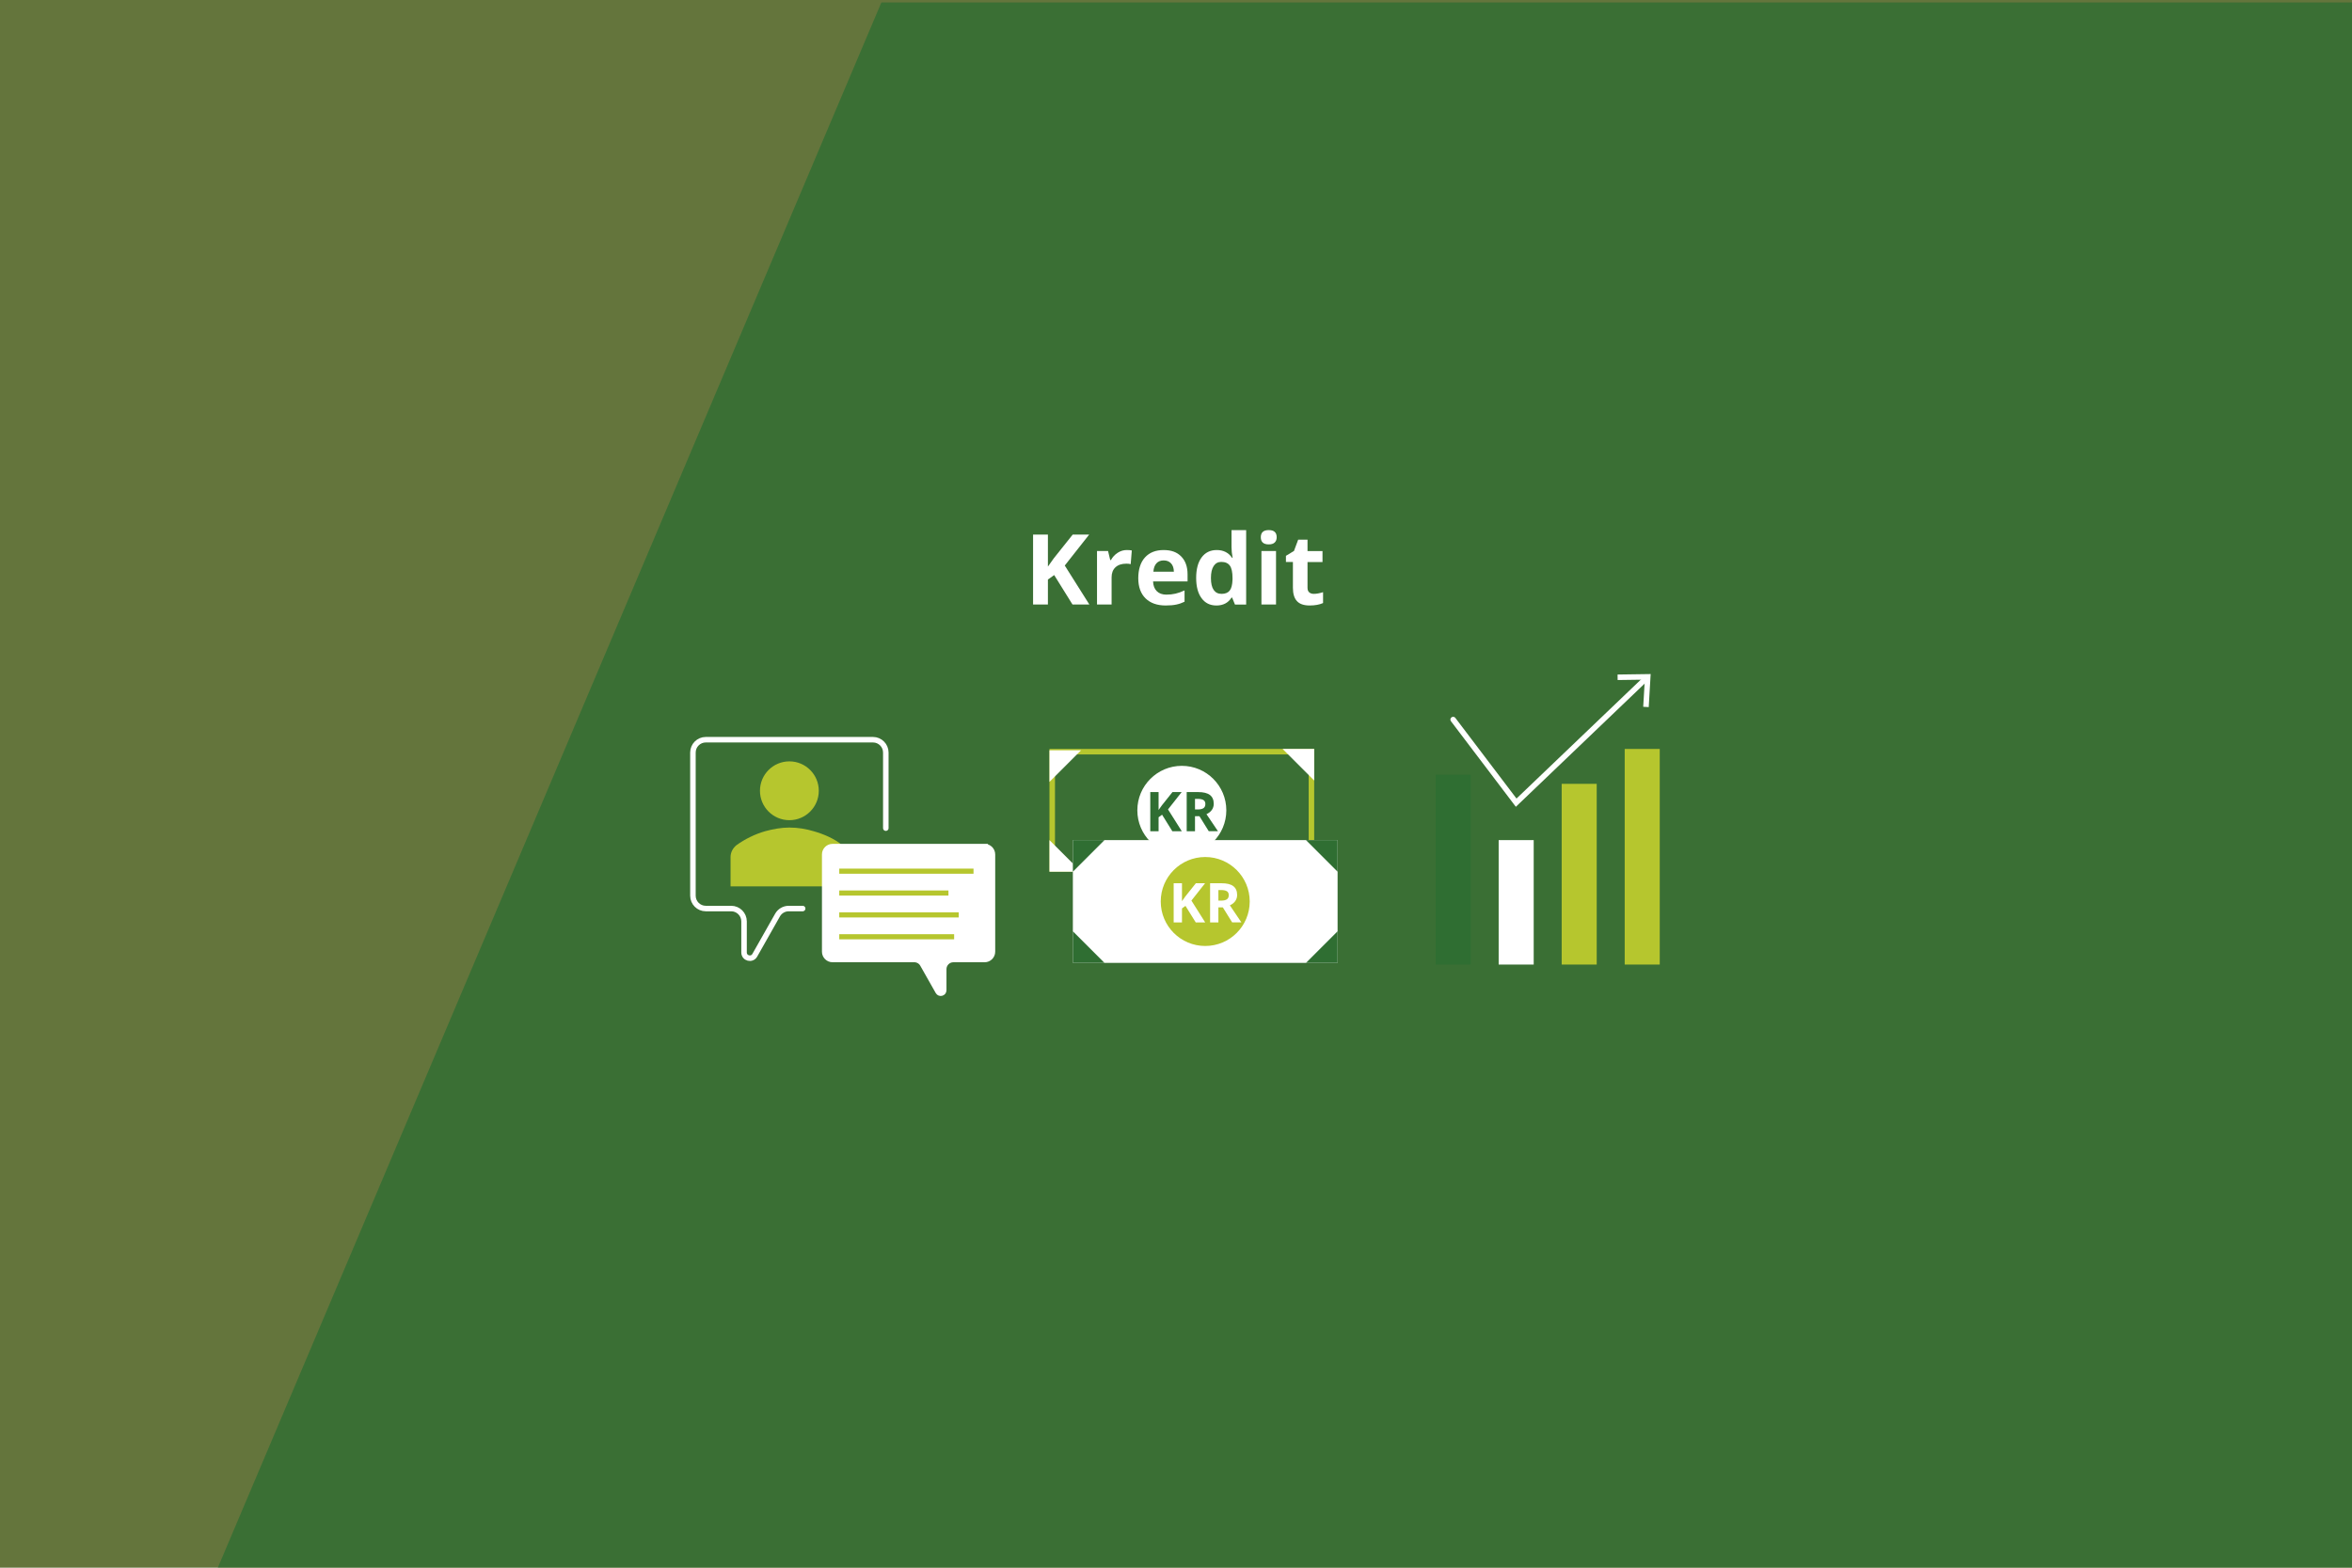
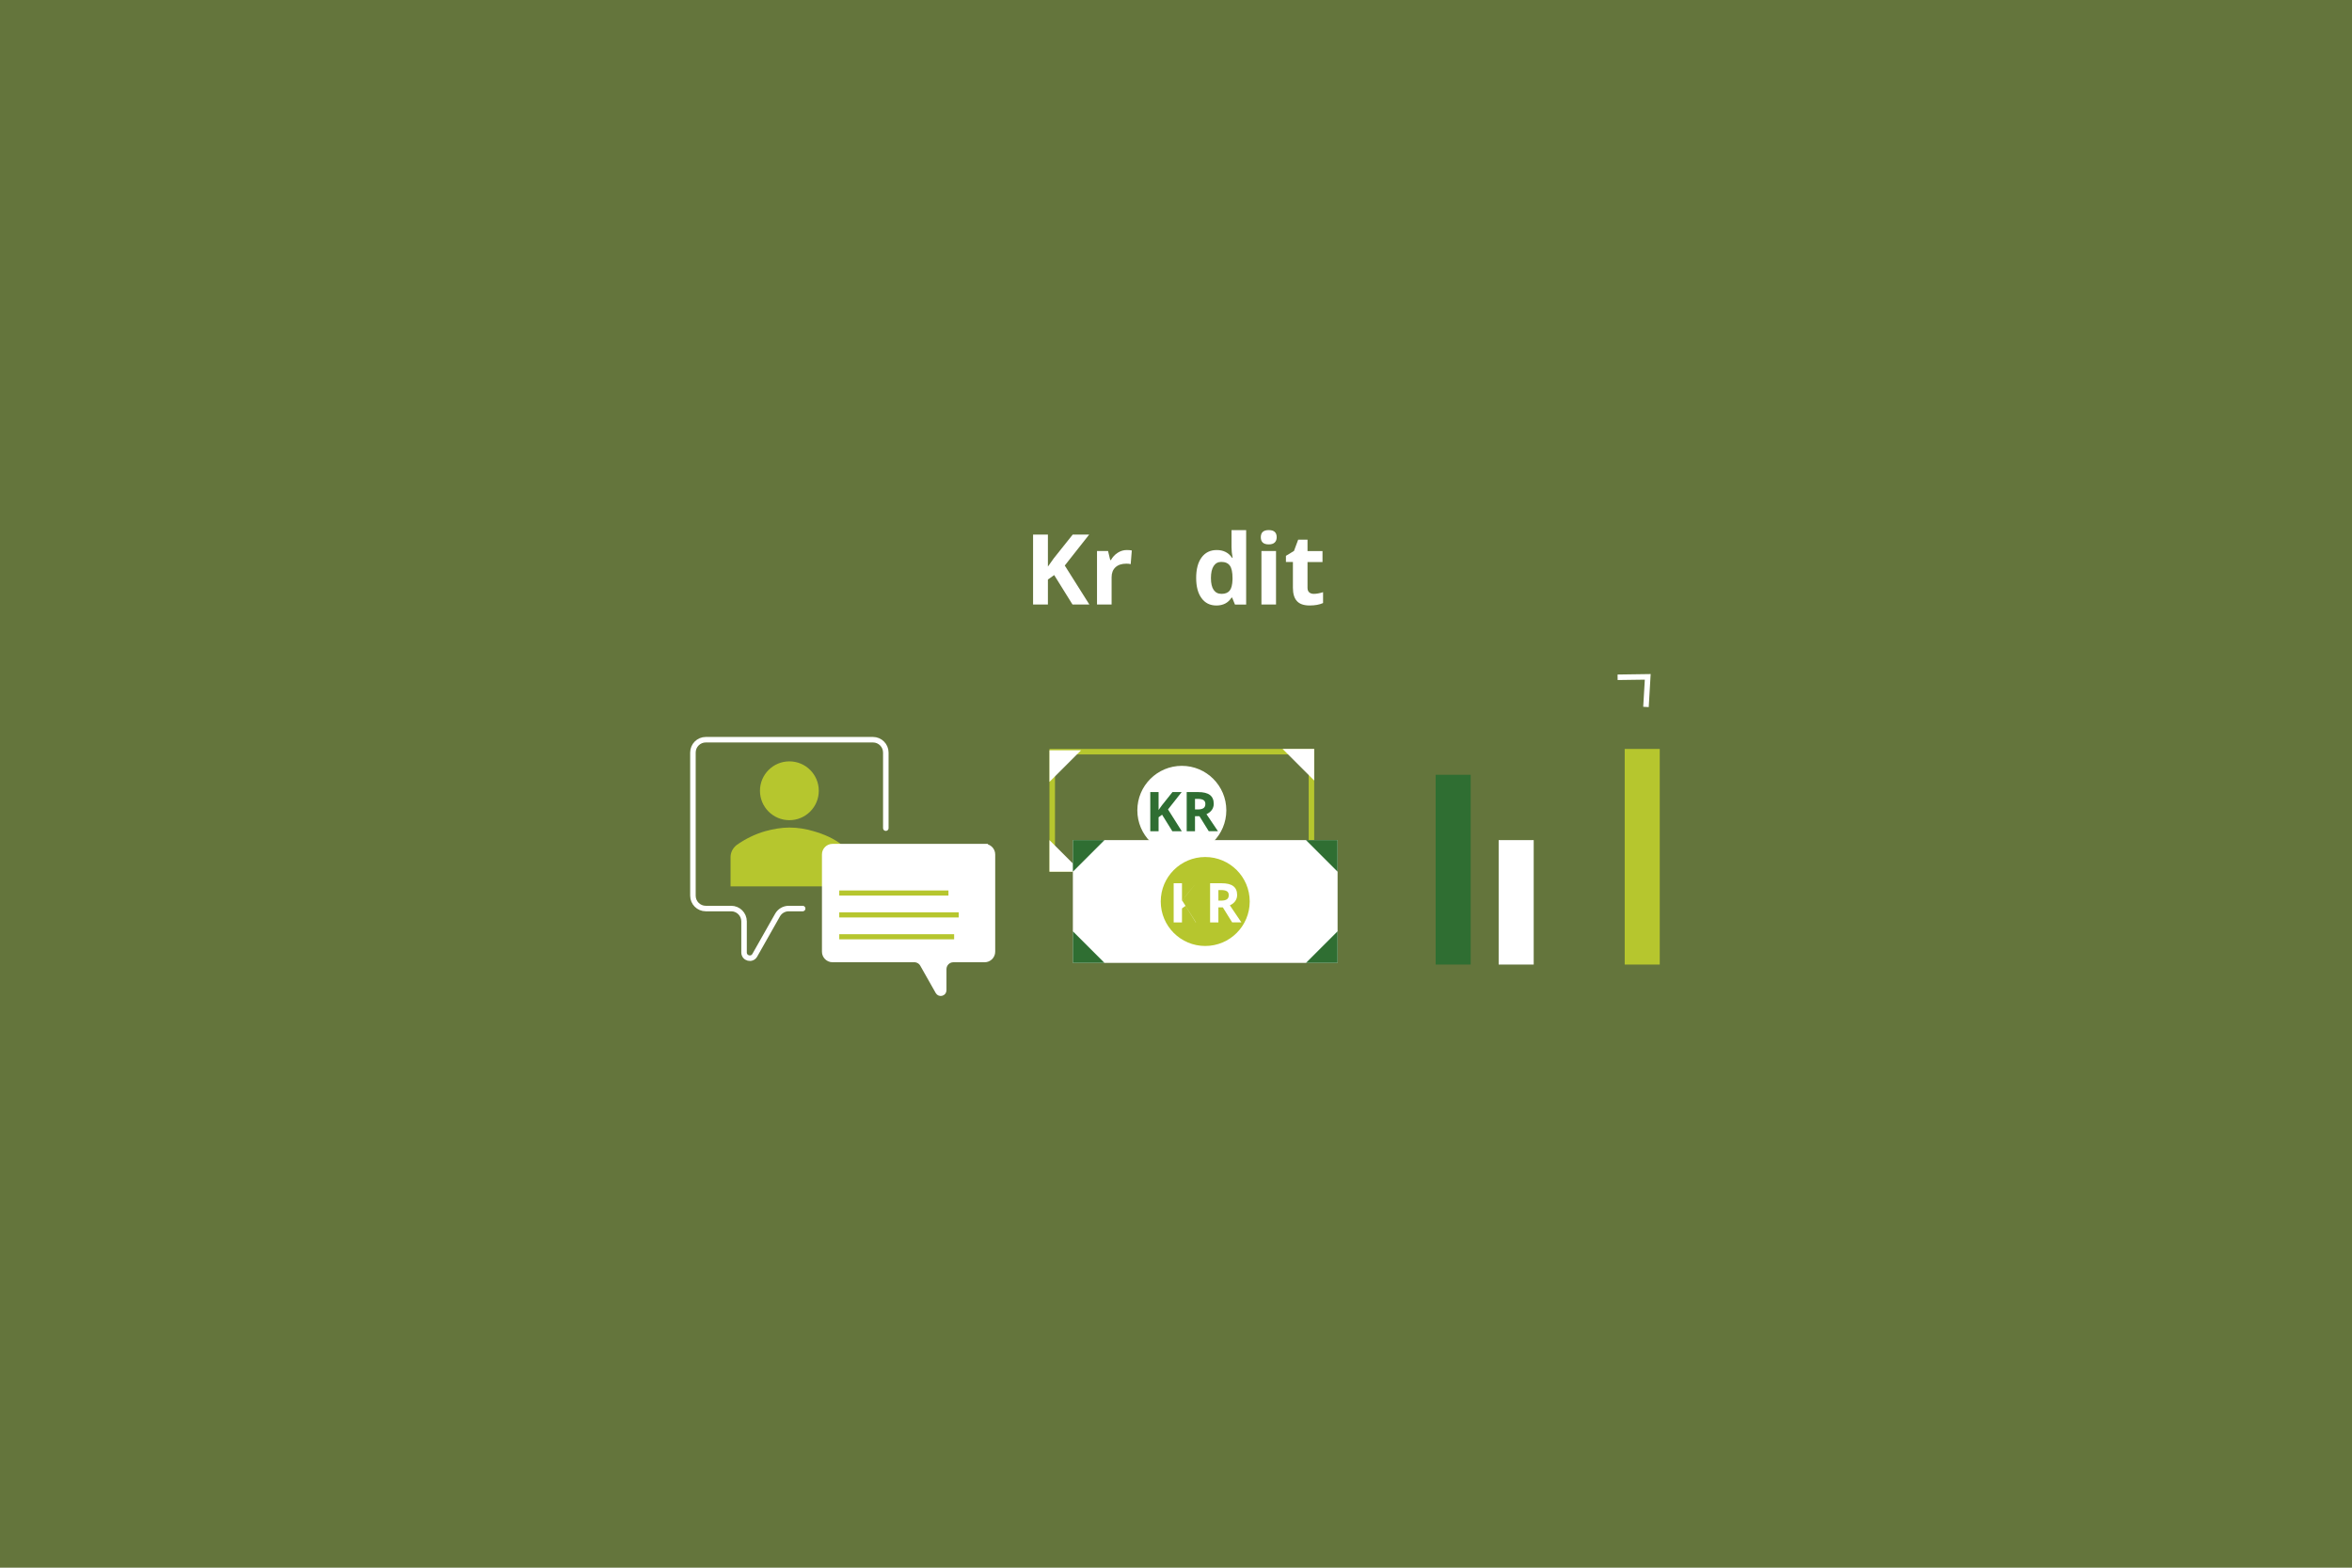
<svg xmlns="http://www.w3.org/2000/svg" viewBox="0 0 1920 1280">
  <defs>
    <style>.cls-1{stroke:#b6c62e;stroke-width:4.18px;}.cls-1,.cls-2,.cls-3,.cls-4{fill:none;}.cls-1,.cls-2,.cls-4{stroke-miterlimit:10;}.cls-5,.cls-6{fill:#fff;}.cls-7,.cls-8{fill:#2f6e32;}.cls-9{fill:#64753c;}.cls-6,.cls-8,.cls-10{fill-rule:evenodd;}.cls-11{isolation:isolate;}.cls-2{stroke-width:3.02px;}.cls-2,.cls-4{stroke:#fff;}.cls-10,.cls-12{fill:#b6c62e;}.cls-4{stroke-linecap:round;stroke-width:4.5px;}.cls-13{mix-blend-mode:multiply;opacity:.8;}</style>
  </defs>
  <g class="cls-11">
    <g id="Layer_1">
      <rect class="cls-9" width="1920" height="1280" />
      <g class="cls-13">
-         <polygon class="cls-7" points="1920 1281.99 176.97 1281.99 719.5 1.99 1920 1.99 1920 1281.99" />
-       </g>
+         </g>
      <g>
        <path class="cls-5" d="M889.27,493.59h-13.75l-14.96-24.06-5.12,3.67v20.39h-12.11v-57.11h12.11v26.13l4.77-6.72,15.47-19.41h13.44l-19.92,25.27,20.08,31.84Z" />
        <path class="cls-5" d="M919.9,449.1c1.61,0,2.96,.12,4.02,.35l-.9,11.17c-.96-.26-2.14-.39-3.52-.39-3.8,0-6.77,.98-8.89,2.93-2.12,1.95-3.18,4.69-3.18,8.2v22.23h-11.91v-43.67h9.02l1.76,7.34h.59c1.35-2.45,3.18-4.42,5.49-5.92,2.3-1.5,4.81-2.25,7.52-2.25Z" />
-         <path class="cls-5" d="M951.62,494.38c-7.03,0-12.53-1.94-16.48-5.82-3.96-3.88-5.94-9.38-5.94-16.48s1.83-12.97,5.49-16.97c3.66-4,8.72-6,15.18-6s10.98,1.76,14.41,5.27,5.16,8.37,5.16,14.57v5.78h-28.16c.13,3.39,1.13,6.03,3.01,7.93,1.88,1.9,4.5,2.85,7.89,2.85,2.63,0,5.12-.27,7.46-.82s4.79-1.42,7.34-2.62v9.22c-2.08,1.04-4.31,1.82-6.68,2.32-2.37,.51-5.26,.76-8.67,.76Zm-1.68-36.8c-2.53,0-4.51,.8-5.94,2.4-1.43,1.6-2.25,3.87-2.46,6.82h16.72c-.05-2.94-.82-5.21-2.3-6.82s-3.49-2.4-6.02-2.4Z" />
        <path class="cls-5" d="M992.94,494.38c-5.13,0-9.16-1.99-12.09-5.98s-4.39-9.5-4.39-16.56,1.49-12.74,4.47-16.74c2.98-4,7.09-6,12.32-6,5.49,0,9.69,2.14,12.58,6.41h.39c-.6-3.25-.9-6.16-.9-8.71v-13.98h11.95v60.78h-9.14l-2.3-5.66h-.51c-2.71,4.3-6.84,6.45-12.38,6.45Zm4.18-9.49c3.05,0,5.28-.88,6.7-2.66,1.42-1.77,2.19-4.78,2.32-9.02v-1.29c0-4.69-.72-8.05-2.17-10.08s-3.8-3.05-7.05-3.05c-2.66,0-4.72,1.13-6.19,3.38-1.47,2.25-2.21,5.53-2.21,9.82s.74,7.52,2.23,9.67,3.61,3.22,6.37,3.22Z" />
        <path class="cls-5" d="M1029.23,438.63c0-3.88,2.16-5.82,6.48-5.82s6.48,1.94,6.48,5.82c0,1.85-.54,3.29-1.62,4.32-1.08,1.03-2.7,1.54-4.86,1.54-4.32,0-6.48-1.95-6.48-5.86Zm12.42,54.96h-11.91v-43.67h11.91v43.67Z" />
        <path class="cls-5" d="M1072.55,484.88c2.08,0,4.58-.46,7.5-1.37v8.87c-2.97,1.33-6.62,1.99-10.94,1.99-4.77,0-8.24-1.2-10.41-3.61-2.18-2.41-3.26-6.02-3.26-10.84v-21.05h-5.7v-5.04l6.56-3.98,3.44-9.22h7.62v9.3h12.23v8.95h-12.23v21.05c0,1.69,.47,2.94,1.43,3.75,.95,.81,2.21,1.21,3.77,1.21Z" />
      </g>
      <g>
        <path class="cls-10" d="M668.4,645.66c0,13.26-10.75,24.01-24.01,24.01s-24.01-10.75-24.01-24.01,10.75-24.01,24.01-24.01,24.01,10.75,24.01,24.01h0Z" />
        <path class="cls-10" d="M692.41,723.71v-24.01c0-3.6-1.8-7.2-4.8-9.61-6.6-5.4-15.01-9.01-23.41-11.41-6-1.8-12.61-3-19.81-3-6.6,0-13.21,1.2-19.81,3-8.4,2.4-16.81,6.6-23.41,11.41-3,2.4-4.8,6-4.8,9.61v24.01h96.06Z" />
      </g>
      <path class="cls-4" d="M655.23,741.82h-11.37c-3.78,0-7.27,2.03-9.13,5.32l-18.59,32.84c-2.37,4.18-8.75,2.5-8.75-2.3v-25.36c0-5.8-4.7-10.5-10.5-10.5h-20.73c-5.8,0-10.5-4.7-10.5-10.5v-116.86c0-5.8,4.7-10.5,10.5-10.5h136.46c5.79,0,10.49,4.7,10.49,10.5v61.7" />
      <g>
        <path class="cls-2" d="M803.78,690.52h-124.16c-3.94,0-7.13,3.19-7.13,7.13v79.37c0,3.94,3.19,7.13,7.13,7.13h66.74c2.57,0,4.94,1.38,6.2,3.62l12.62,22.3c1.61,2.84,5.94,1.7,5.94-1.56v-17.22c0-3.94,3.19-7.13,7.13-7.13h25.52c3.94,0,7.13-3.19,7.13-7.13v-79.37c0-3.94-3.19-7.13-7.13-7.13Z" />
        <g>
          <path class="cls-5" d="M803.78,690.52h-124.16c-3.94,0-7.13,3.19-7.13,7.13v79.37c0,3.94,3.19,7.13,7.13,7.13h66.74c2.57,0,4.94,1.38,6.2,3.62l12.62,22.3c1.61,2.84,5.94,1.7,5.94-1.56v-17.22c0-3.94,3.19-7.13,7.13-7.13h25.52c3.94,0,7.13-3.19,7.13-7.13v-79.37c0-3.94-3.19-7.13-7.13-7.13" />
          <g>
-             <line class="cls-1" x1="685.11" y1="711.3" x2="794.71" y2="711.3" />
            <line class="cls-1" x1="685.11" y1="729.15" x2="774.25" y2="729.15" />
            <line class="cls-1" x1="685.11" y1="747" x2="782.64" y2="747" />
            <line class="cls-1" x1="685.11" y1="764.85" x2="778.89" y2="764.85" />
          </g>
        </g>
      </g>
      <g>
        <g>
          <path class="cls-12" d="M1068.31,616v91.24h-207.1v-91.24h207.1m4.5-4.5h-216.1v100.24h216.1v-100.24h0Z" />
          <circle class="cls-5" cx="964.76" cy="661.62" r="36.32" />
          <g>
            <path class="cls-7" d="M964.71,678.69h-7.7l-8.37-13.47-2.86,2.06v11.41h-6.78v-31.97h6.78v14.63l2.67-3.76,8.66-10.87h7.52l-11.15,14.15,11.24,17.82Z" />
            <path class="cls-7" d="M975.51,666.42v12.27h-6.78v-31.97h9.31c4.34,0,7.56,.79,9.64,2.37,2.08,1.58,3.13,3.98,3.13,7.2,0,1.88-.52,3.55-1.55,5.02-1.04,1.46-2.5,2.61-4.39,3.44,4.81,7.19,7.94,11.83,9.4,13.93h-7.52l-7.63-12.27h-3.61Zm0-5.51h2.19c2.14,0,3.72-.36,4.74-1.07,1.02-.71,1.53-1.84,1.53-3.37s-.52-2.59-1.56-3.24c-1.04-.64-2.66-.96-4.84-.96h-2.06v8.64Z" />
          </g>
          <polygon class="cls-6" points="1047.01 611.5 1072.81 637.3 1072.81 611.5 1047.01 611.5" />
          <polygon class="cls-5" points="882.51 612.59 856.71 638.39 856.71 612.59 882.51 612.59" />
          <polygon class="cls-5" points="1047.01 711.74 1072.81 685.94 1072.81 711.74 1047.01 711.74" />
          <polygon class="cls-5" points="882.51 711.74 856.71 685.94 856.71 711.74 882.51 711.74" />
        </g>
        <rect class="cls-5" x="875.81" y="685.94" width="216.1" height="100.24" />
        <circle class="cls-12" cx="983.86" cy="736.06" r="36.32" />
        <g>
-           <path class="cls-5" d="M983.81,753.13h-7.7l-8.37-13.47-2.86,2.06v11.41h-6.78v-31.97h6.78v14.63l2.67-3.76,8.66-10.87h7.52l-11.15,14.15,11.24,17.82Z" />
+           <path class="cls-5" d="M983.81,753.13h-7.7l-8.37-13.47-2.86,2.06v11.41h-6.78v-31.97h6.78v14.63l2.67-3.76,8.66-10.87l-11.15,14.15,11.24,17.82Z" />
          <path class="cls-5" d="M994.61,740.86v12.27h-6.78v-31.97h9.31c4.34,0,7.56,.79,9.64,2.37,2.08,1.58,3.13,3.98,3.13,7.2,0,1.88-.52,3.55-1.55,5.02-1.04,1.46-2.5,2.61-4.39,3.44,4.81,7.19,7.94,11.83,9.4,13.93h-7.52l-7.63-12.27h-3.61Zm0-5.51h2.19c2.14,0,3.72-.36,4.74-1.07,1.02-.71,1.53-1.84,1.53-3.37s-.52-2.59-1.56-3.24c-1.04-.64-2.66-.96-4.84-.96h-2.06v8.64Z" />
        </g>
        <rect class="cls-3" x="875.81" y="685.94" width="216.1" height="100.24" />
        <polygon class="cls-8" points="1066.11 685.94 1091.91 711.74 1091.91 685.94 1066.11 685.94" />
        <polygon class="cls-7" points="901.61 685.94 875.81 711.74 875.81 685.94 901.61 685.94" />
        <polygon class="cls-7" points="1066.11 786.18 1091.91 760.38 1091.91 786.18 1066.11 786.18" />
        <polygon class="cls-7" points="901.61 786.18 875.81 760.38 875.81 786.18 901.61 786.18" />
      </g>
      <rect class="cls-7" x="1171.95" y="632.6" width="28.6" height="154.95" />
-       <rect class="cls-12" x="1274.84" y="640" width="28.6" height="147.55" />
      <rect class="cls-12" x="1326.29" y="611.5" width="28.6" height="176.05" />
      <rect class="cls-5" x="1223.4" y="685.94" width="28.6" height="101.61" />
      <g>
-         <polyline class="cls-4" points="1186.25 587.52 1237.69 655.37 1343.95 553.73" />
        <polygon class="cls-5" points="1345.9 577.34 1341.4 577.08 1342.71 554.93 1320.52 555.24 1320.46 550.74 1347.48 550.36 1345.9 577.34" />
      </g>
    </g>
  </g>
</svg>